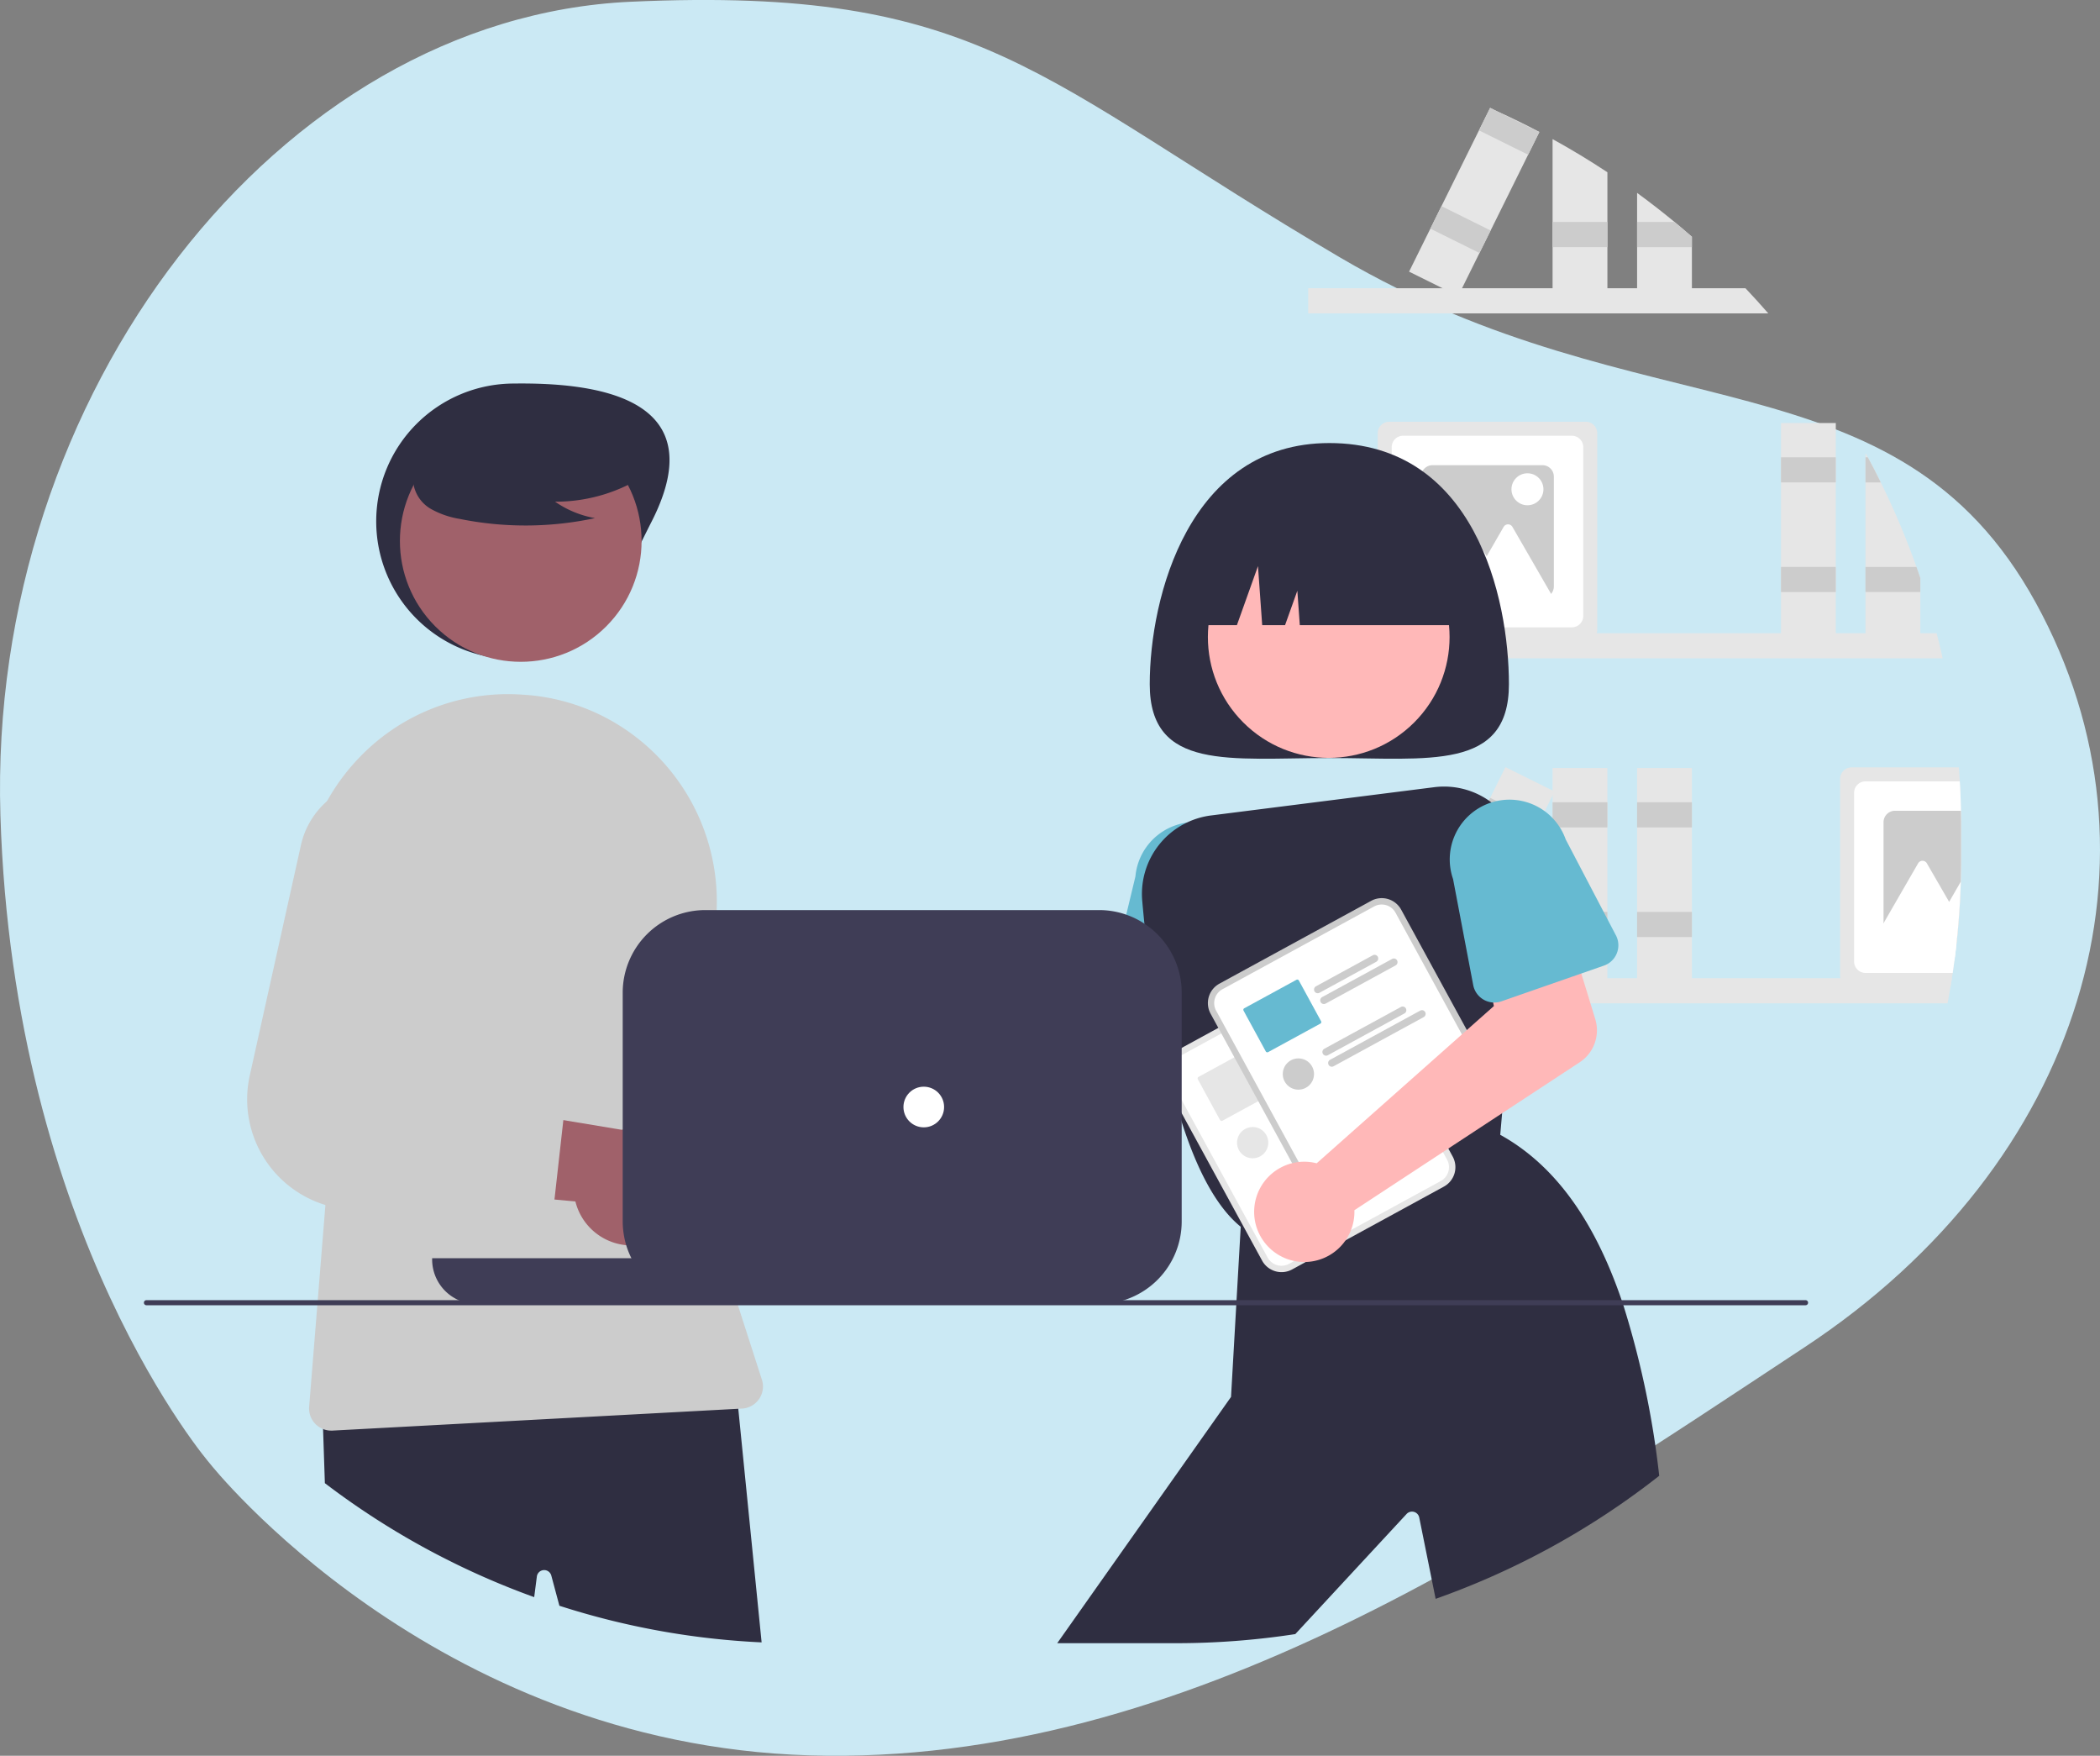
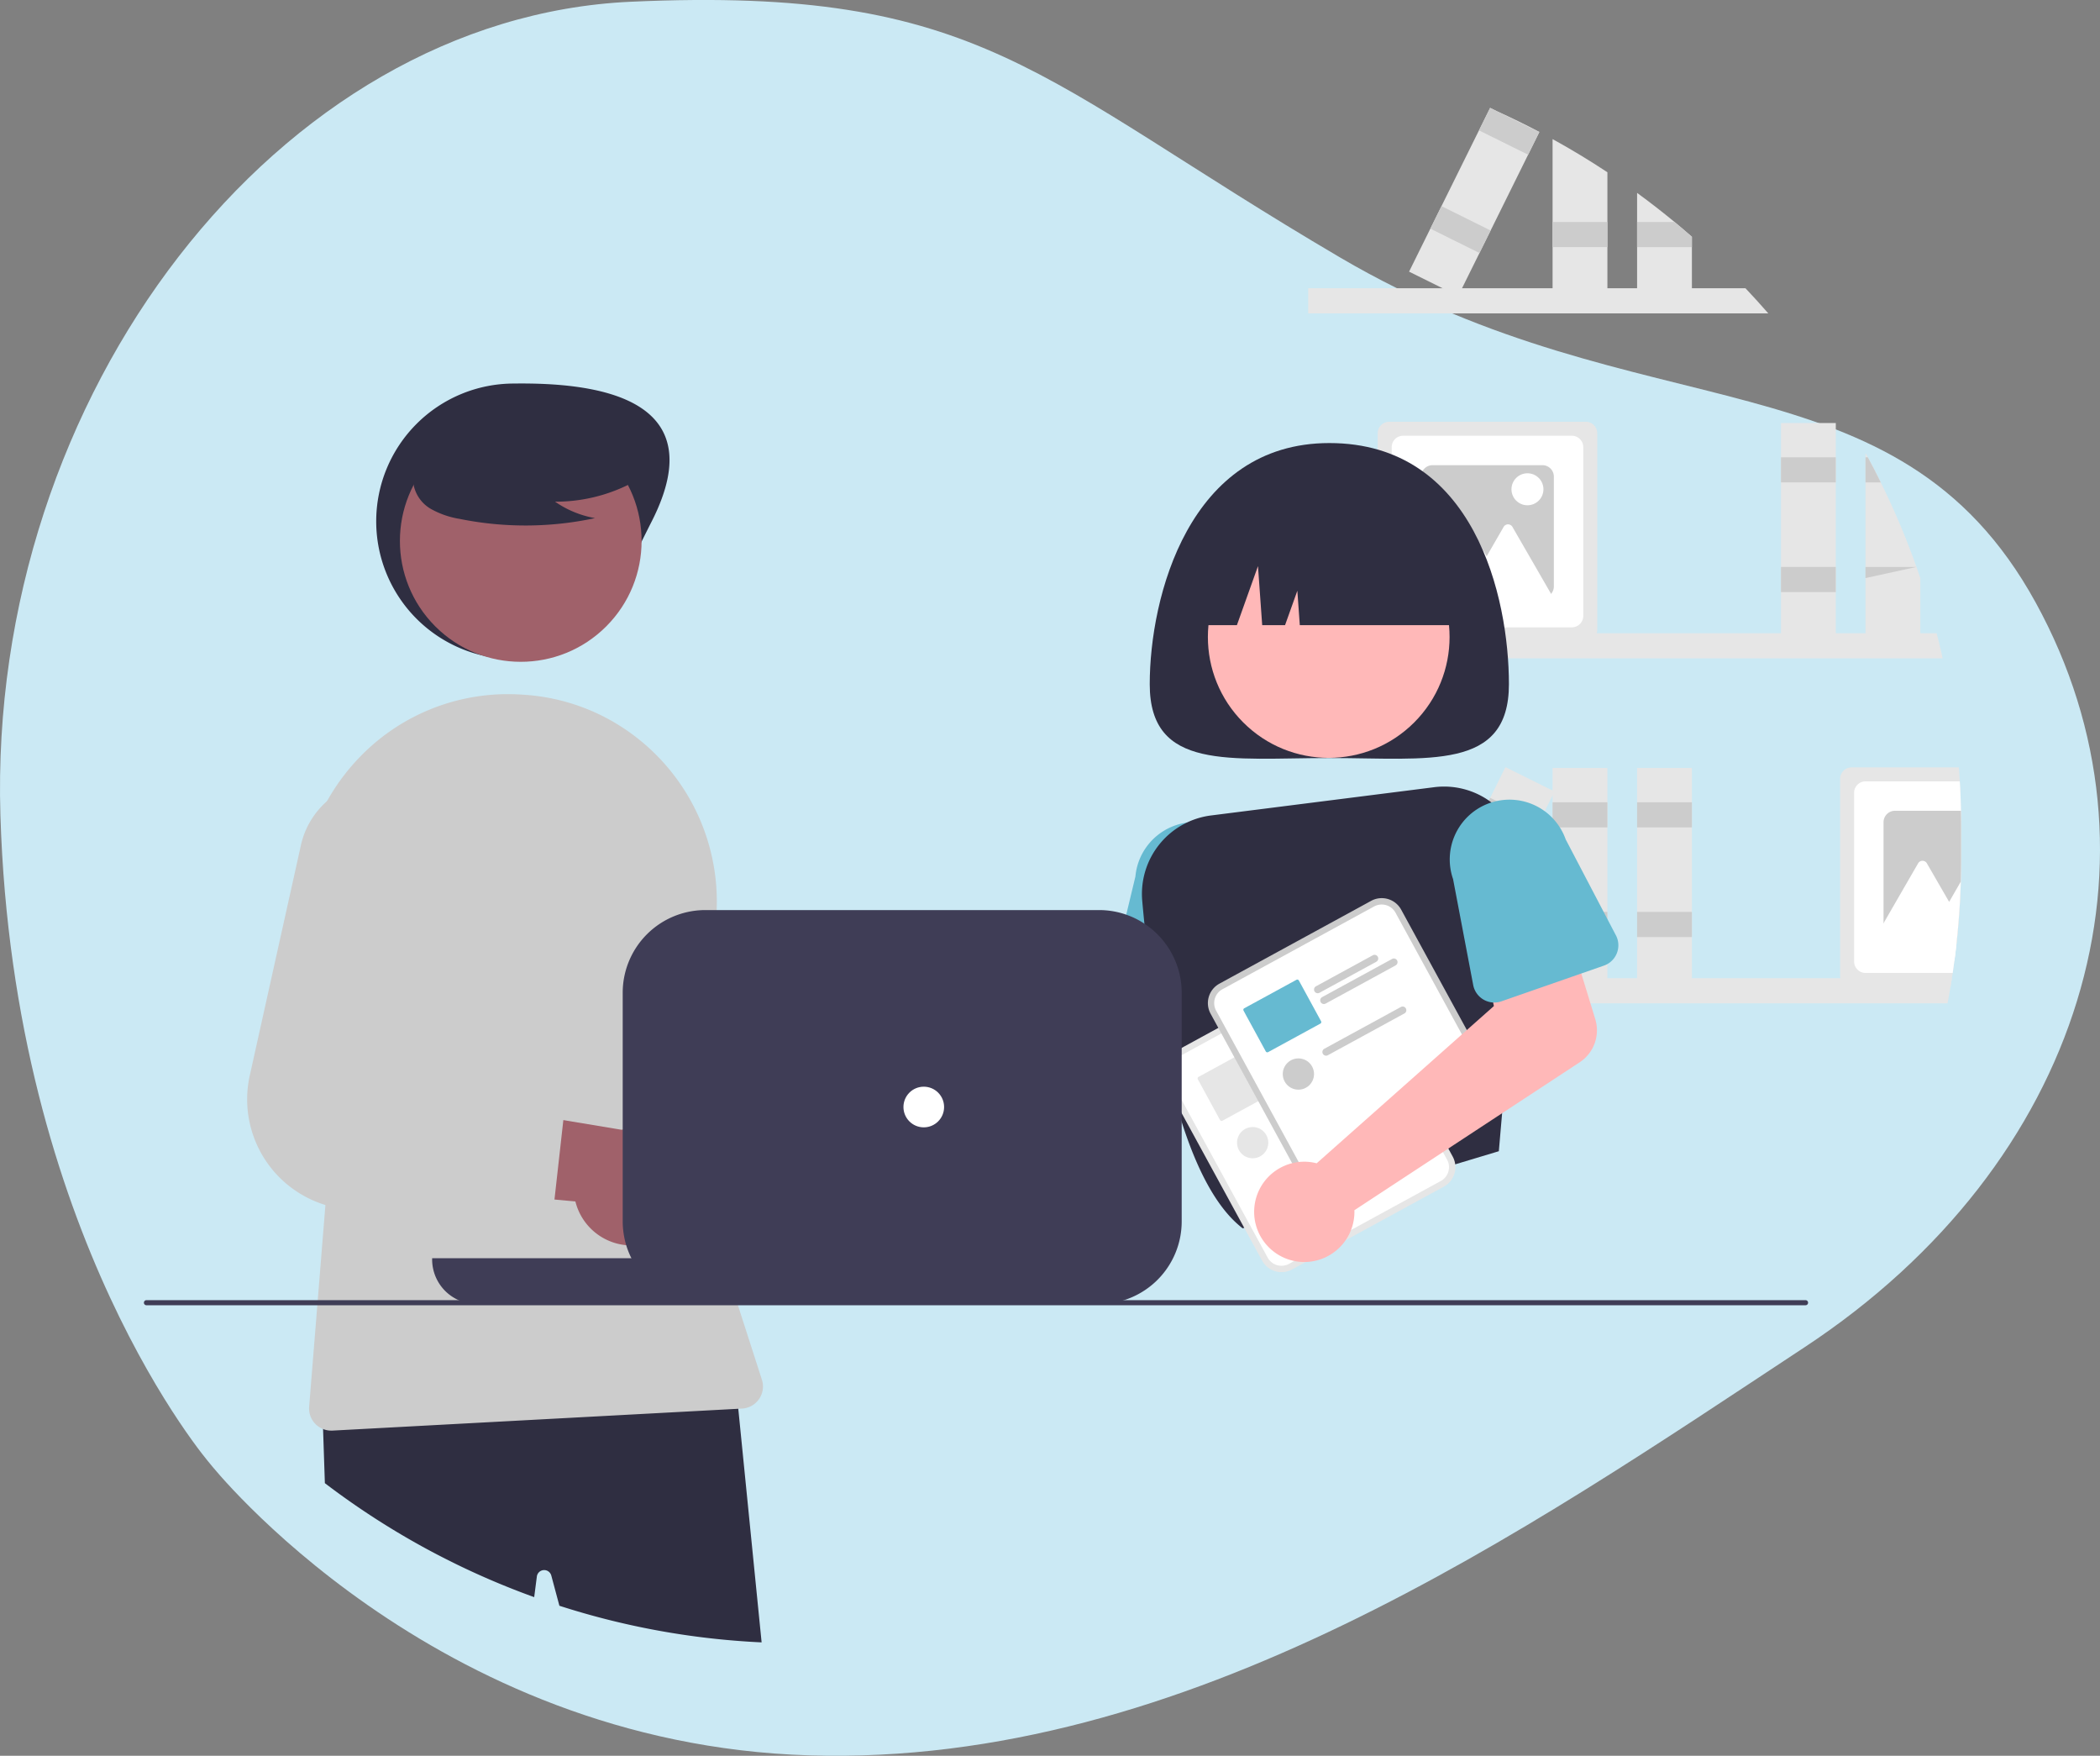
<svg xmlns="http://www.w3.org/2000/svg" width="357.51" height="298.84" viewBox="0 0 357.51 298.84">
  <rect x="0" y="0" width="357.51" height="298.84" fill="#808080" stroke="none" />
  <g id="Groupe_1028" data-name="Groupe 1028" transform="translate(-823 -210)">
    <path id="Tracé_1661" data-name="Tracé 1661" d="M84.925,338.582s37.67,47.705,102.037,49.646S308.9,350.043,356.383,318.763,419.457,235.172,395.723,192s-66.746-28.385-118.429-58.729-60.81-46.245-120.745-43.518S47.054,156.485,49.24,228.2,84.925,338.582,84.925,338.582Z" transform="translate(773.83 120.544)" fill="#cbe9f4" />
    <g id="undraw_co-workers_8xeu" transform="translate(847.478 228.358)">
      <path id="Tracé_1608" data-name="Tracé 1608" d="M807.645,354.635q.545,2.128,1.021,4.278H700.648v-4.278Z" transform="translate(-502.417 -265.22)" fill="#e6e6e6" />
      <path id="Tracé_1609" data-name="Tracé 1609" d="M928.675,303.126a132.219,132.219,0,0,0-6.073-14.386q-1.064-2.161-2.21-4.278c-.125-.242-.259-.484-.394-.727V315.57h9.334V305.02Z" transform="translate(-626.89 -224.988)" fill="#e6e6e6" />
      <path id="Tracé_1610" data-name="Tracé 1610" d="M922.6,289.693H920v-4.278h.394Q921.54,287.53,922.6,289.693Z" transform="translate(-626.889 -225.941)" fill="#ccc" />
-       <path id="Tracé_1611" data-name="Tracé 1611" d="M686.323,180.65h-8.677v4.278h9.334v-2.383Z" transform="translate(-384.537 -102.512)" fill="#ccc" />
+       <path id="Tracé_1611" data-name="Tracé 1611" d="M686.323,180.65h-8.677v4.278v-2.383Z" transform="translate(-384.537 -102.512)" fill="#ccc" />
      <rect id="Rectangle_366" data-name="Rectangle 366" width="9.332" height="36.941" transform="translate(278.722 53.642)" fill="#e6e6e6" />
      <rect id="Rectangle_367" data-name="Rectangle 367" width="9.332" height="4.277" transform="translate(278.722 59.475)" fill="#ccc" />
      <rect id="Rectangle_368" data-name="Rectangle 368" width="9.332" height="4.277" transform="translate(278.722 78.14)" fill="#ccc" />
      <path id="Tracé_1612" data-name="Tracé 1612" d="M763.443,271.435H729.964a1.949,1.949,0,0,0-1.946,1.946V306.86a2.014,2.014,0,0,0,.082.562,1.951,1.951,0,0,0,1.864,1.384h33.479a1.95,1.95,0,0,0,1.864-1.384,2.007,2.007,0,0,0,.082-.562V273.381A1.949,1.949,0,0,0,763.443,271.435Z" transform="translate(-517.948 -218.008)" fill="#e6e6e6" />
      <path id="Tracé_1613" data-name="Tracé 1613" d="M764.185,276.935H735.465a1.949,1.949,0,0,0-1.946,1.946V307.6a1.949,1.949,0,0,0,1.946,1.946h28.721a1.949,1.949,0,0,0,1.946-1.946V278.881A1.949,1.949,0,0,0,764.185,276.935Z" transform="translate(-521.069 -221.129)" fill="#fff" />
      <path id="Tracé_1614" data-name="Tracé 1614" d="M765.748,288.515h-18.7a1.949,1.949,0,0,0-1.946,1.946v18.7a1.949,1.949,0,0,0,1.946,1.946h18.7a1.956,1.956,0,0,0,1.946-1.946v-18.7a1.949,1.949,0,0,0-1.946-1.946Z" transform="translate(-527.641 -227.7)" fill="#ccc" />
      <path id="Tracé_1615" data-name="Tracé 1615" d="M760.963,317.043l-3.95-6.842a.865.865,0,0,0-1.5,0l-2.885,5-3.783-6.552a.865.865,0,0,0-1.5,0l-3.951,6.842-4.7,8.14h9.064l-.9,1.555h18.8Z" transform="translate(-524.009 -238.878)" fill="#fff" />
      <circle id="Ellipse_247" data-name="Ellipse 247" cx="2.722" cy="2.722" r="2.722" transform="translate(232.838 62.197)" fill="#fff" />
      <path id="Tracé_1616" data-name="Tracé 1616" d="M930.585,414.823q-.046-2.517-.2-5.009c-.043-.8-.1-1.587-.16-2.379H911.964a1.949,1.949,0,0,0-1.946,1.946V442.86a1.773,1.773,0,0,0,.056.454,1.948,1.948,0,0,0,1.89,1.492H928.8c.087-.493.169-.995.242-1.492.048-.294.1-.593.139-.887.1-.705.2-1.41.294-2.115q.195-1.44.35-2.894.571-5.21.735-10.532v0q.058-2,.06-4.027v-5.19C930.62,416.713,930.611,415.766,930.585,414.823Z" transform="translate(-621.226 -295.182)" fill="#e6e6e6" />
      <path id="Tracé_1617" data-name="Tracé 1617" d="M933.706,417.944q-.046-2.517-.2-5.009H917.464a1.949,1.949,0,0,0-1.946,1.946V443.6a1.949,1.949,0,0,0,1.946,1.946H932.3c.1-.705.2-1.41.294-2.115q.2-1.44.35-2.894.571-5.21.736-10.532v0q.058-2,.06-4.027v-5.19C933.741,419.834,933.732,418.887,933.706,417.944Z" transform="translate(-624.347 -298.303)" fill="#fff" />
      <path id="Tracé_1618" data-name="Tracé 1618" d="M940.278,424.515H929.044a1.949,1.949,0,0,0-1.946,1.946v18.7a1.949,1.949,0,0,0,1.946,1.946h10.472q.571-5.21.735-10.532v0q.058-2,.061-4.027v-5.19C940.312,426.405,940.3,425.458,940.278,424.515Z" transform="translate(-630.918 -304.875)" fill="#ccc" />
      <path id="Tracé_1619" data-name="Tracé 1619" d="M936.62,447.755q-.162,5.32-.735,10.532-.156,1.453-.35,2.894h-6.67l.9-1.553H920.7l2.768-4.8,1.929-3.344,3.953-6.843a.861.861,0,0,1,1.5,0l3.785,6.553Z" transform="translate(-627.287 -316.051)" fill="#fff" />
      <path id="Tracé_1620" data-name="Tracé 1620" d="M778.977,223.173H700.648v-4.278h74.445Q777.078,220.991,778.977,223.173Z" transform="translate(-502.417 -188.193)" fill="#e6e6e6" />
      <path id="Tracé_1621" data-name="Tracé 1621" d="M796.838,160.2q4.788,2.634,9.334,5.645v20.909h-9.334Z" transform="translate(-557.001 -154.883)" fill="#e6e6e6" />
      <rect id="Rectangle_369" data-name="Rectangle 369" width="9.332" height="4.277" transform="translate(239.837 19.424)" fill="#ccc" />
      <path id="Tracé_1622" data-name="Tracé 1622" d="M839.432,188.845v9.922H830.1V181.375q3.264,2.381,6.38,4.953Q837.97,187.56,839.432,188.845Z" transform="translate(-575.875 -166.902)" fill="#e6e6e6" />
      <path id="Tracé_1623" data-name="Tracé 1623" d="M839.432,195.342V197.1H830.1v-4.273h6.38Q837.97,194.058,839.432,195.342Z" transform="translate(-575.875 -173.4)" fill="#ccc" />
      <path id="Tracé_1624" data-name="Tracé 1624" d="M755.259,148.46q3.7,1.667,7.284,3.555l-1.92,3.876-6.38,12.894-1.9,3.832-2.972,6-.653,1.319-2.66-1.319-5.7-2.824,3.62-7.319h0l1.894-3.832,6.384-12.894,1.877-3.789.022-.043Z" transform="translate(-524.951 -147.915)" fill="#e6e6e6" />
      <path id="Tracé_1625" data-name="Tracé 1625" d="M535.786,4.139l-1.9,3.837-8.361-4.144L527.4.043,527.425,0l1.1.545Z" transform="translate(-298.215)" fill="#ccc" />
      <rect id="Rectangle_370" data-name="Rectangle 370" width="4.277" height="9.332" transform="matrix(0.444, -0.896, 0.896, 0.444, 219.029, 20.561)" fill="#ccc" />
      <path id="Tracé_1626" data-name="Tracé 1626" d="M810.232,490.385c-.073.5-.156,1-.242,1.492-.151.934-.316,1.86-.493,2.786H700.648v-4.278Z" transform="translate(-502.417 -342.253)" fill="#e6e6e6" />
      <rect id="Rectangle_371" data-name="Rectangle 371" width="9.332" height="36.941" transform="translate(239.837 112.358)" fill="#e6e6e6" />
      <rect id="Rectangle_372" data-name="Rectangle 372" width="9.332" height="4.277" transform="translate(239.837 118.191)" fill="#ccc" />
      <rect id="Rectangle_373" data-name="Rectangle 373" width="9.332" height="4.277" transform="translate(239.837 136.856)" fill="#ccc" />
      <rect id="Rectangle_374" data-name="Rectangle 374" width="9.332" height="36.941" transform="translate(254.224 112.358)" fill="#e6e6e6" />
      <rect id="Rectangle_375" data-name="Rectangle 375" width="9.332" height="4.277" transform="translate(254.224 118.191)" fill="#ccc" />
      <rect id="Rectangle_376" data-name="Rectangle 376" width="9.332" height="4.277" transform="translate(254.224 136.856)" fill="#ccc" />
      <rect id="Rectangle_377" data-name="Rectangle 377" width="36.941" height="9.332" transform="matrix(0.444, -0.896, 0.896, 0.444, 215.405, 145.311)" fill="#e6e6e6" />
      <rect id="Rectangle_378" data-name="Rectangle 378" width="4.277" height="9.332" transform="matrix(0.444, -0.896, 0.896, 0.444, 227.31, 121.266)" fill="#ccc" />
      <rect id="Rectangle_379" data-name="Rectangle 379" width="4.277" height="9.332" transform="matrix(0.444, -0.896, 0.896, 0.444, 219.029, 137.993)" fill="#ccc" />
      <path id="Tracé_1627" data-name="Tracé 1627" d="M518.43,501.241a8.553,8.553,0,0,1,1.112.762l38.508-11.984,2.172-9.554,14.847,1.393-2.2,17.287a6.506,6.506,0,0,1-5.436,5.6l-45.318,7.175a8.536,8.536,0,1,1-3.683-10.683Z" transform="translate(-391.783 -336.624)" fill="#ffb8b8" />
      <path id="Tracé_1628" data-name="Tracé 1628" d="M648.211,458.363l-.255-4.36v0l-.069-1.194-.752-12.838A10.153,10.153,0,0,0,637.909,429a10.015,10.015,0,0,0-2.31.06,10.183,10.183,0,0,0-8.716,9.161l-1.561,6.5-2.729,11.363a3.641,3.641,0,0,0,1.877,4.1,3.58,3.58,0,0,0,1.354.4l4.55.407,4.382.389,5.056.45.364.03.934.086,3.127.277h.009a3.664,3.664,0,0,0,3.551-1.938,3.566,3.566,0,0,0,.415-1.92Z" transform="translate(-458.065 -307.398)" fill="#66bad1" />
      <path id="Tracé_1629" data-name="Tracé 1629" d="M699.432,320.86c0,14.8-13.688,12.565-30.574,12.565s-30.574,2.239-30.574-12.565,6.686-41.045,30.574-41.045C693.568,279.815,699.432,306.056,699.432,320.86Z" transform="translate(-467.028 -222.763)" fill="#2f2e41" />
      <circle id="Ellipse_248" data-name="Ellipse 248" cx="20.573" cy="20.573" r="20.573" transform="translate(172.634 90.063) rotate(-45)" fill="#ffb8b8" />
      <path id="Tracé_1630" data-name="Tracé 1630" d="M695.973,418.753a12.716,12.716,0,0,0-1.259-1.064,13.374,13.374,0,0,0-9.789-2.591l-37.912,4.8a13.46,13.46,0,0,0-11.743,14.611c.108,1.211.229,2.487.363,3.815.173,1.665.368,3.413.593,5.221.372,3.041.826,6.25,1.367,9.516.471,2.811,1.008,5.662,1.622,8.478q.266,1.22.554,2.431a.016.016,0,0,0,0,.013c.021.1.043.2.069.294a.032.032,0,0,0,0,.022q.4,1.687.844,3.335c.112.407.221.809.333,1.207.3,1.081.623,2.141.952,3.183,2.47,7.755,5.735,14.36,10.048,17.873.056.052.112.1.173.143l.173.134.251-.078,1.064-.316.908-.277,11.834-3.56,2.945-.887,9.464-2.85h0l8.655-2.6,1.055-.32,7.435-2.236.238-2.777.32-3.685.19-2.215,1.505-17.466.878-10.191.952-11.064a13.442,13.442,0,0,0-4.1-10.891Z" transform="translate(-465.284 -299.467)" fill="#2f2e41" />
-       <path id="Tracé_1631" data-name="Tracé 1631" d="M698.24,580.912c-.1-.29-.195-.58-.294-.865-4.446-12.976-11-22.791-20.654-28.137,0,0,0,0-.009,0l-.164-.091-8.409,2.911-1.038.359-1.081.376-.013,0-7.872,2.725-.013,0-6.177,2.137h0l-5.714,1.977h0l-1.328.463-9.987,3.456-1.159.4-1.038.359-.16.056-.03.493-.714,12.509-.048.865-.891,15.61-29.59,41.917h20.243a133.387,133.387,0,0,0,20.29-1.549l18.963-20.463a1.258,1.258,0,0,1,2.137.623l2.79,13.841a133.755,133.755,0,0,0,38.063-20.944A153.168,153.168,0,0,0,698.24,580.912Z" transform="translate(-446.352 -377.112)" fill="#2f2e41" />
      <path id="Tracé_1632" data-name="Tracé 1632" d="M653.776,322.9h8.137l3.59-10.052.718,10.052h3.889l2.094-5.863.419,5.863h28.9a21.779,21.779,0,0,0-21.779-21.779h-4.188A21.779,21.779,0,0,0,653.776,322.9Z" transform="translate(-475.819 -234.851)" fill="#2f2e41" />
-       <path id="Tracé_1633" data-name="Tracé 1633" d="M474.775,570.888a9.857,9.857,0,0,1-13.434-6.924l-34.8-3.942L438.2,546.05l31.262,5.885a9.91,9.91,0,0,1,5.31,18.952Z" transform="translate(-346.869 -373.841)" fill="#a0616a" />
      <path id="Tracé_1634" data-name="Tracé 1634" d="M428.864,473.706l-14.711-2.63-1.068-.19a6.148,6.148,0,0,1-4.805-7.825l7.223-24,.216-.714a13.959,13.959,0,1,0-26.926-7.34l-9.213,37.6L379.239,470a18.789,18.789,0,0,0,16.51,23.184c.03,0,.056,0,.087.009l5.515.489,7.154.636,9,.8,8.4.748a4.4,4.4,0,0,0,4.732-3.625c.013-.061.022-.121.03-.182l1.782-13.3.017-.121A4.4,4.4,0,0,0,428.864,473.706Z" transform="translate(-319.723 -302.52)" fill="#ccc" />
      <path id="Tracé_1635" data-name="Tracé 1635" d="M380.74,279.836c-5.872,11.546-10.5,23.454-23.454,23.454a23.454,23.454,0,1,1,0-46.908C370.45,256.217,391.67,258.346,380.74,279.836Z" transform="translate(-294.263 -209.461)" fill="#2f2e41" />
      <path id="Tracé_1636" data-name="Tracé 1636" d="M383.365,652.847l-.532-5.312-.4.022-69.937,3.37.182,5.376.307,9.209a133.575,133.575,0,0,0,35.637,19.4l.454-3.521a1.256,1.256,0,0,1,2.457-.156l1.38,5.143a132.069,132.069,0,0,0,34.426,6.233Z" transform="translate(-282.157 -431.43)" fill="#2f2e41" />
      <circle id="Ellipse_249" data-name="Ellipse 249" cx="20.573" cy="20.573" r="20.573" transform="translate(35.082 73.712) rotate(-45)" fill="#a0616a" />
      <path id="Tracé_1637" data-name="Tracé 1637" d="M382.7,495.292l-4.079-12.665-.069-.216-.208-.649-1.163-3.607c-.376-1.172-.735-2.349-1.069-3.529q-.461-1.6-.861-3.2-.571-2.232-1.038-4.481a111.033,111.033,0,0,1-2.107-15.282q-.143-2.135-.2-4.278a110.576,110.576,0,0,1,2.349-26.086,35.376,35.376,0,0,0-17.449-38.31,34.783,34.783,0,0,0-14.118-4.235c-.342-.026-.683-.048-1.029-.069a35.019,35.019,0,0,0-28.089,11.358,35.714,35.714,0,0,0-4.9,6.782,35.228,35.228,0,0,0-4.031,22.358l4.862,32.644-1.107,13.742-1.306,16.194-.069.865-1.393,17.267A3.76,3.76,0,0,0,308,503.7a3.68,3.68,0,0,0,1.384.264c.069,0,.134,0,.2,0l69.1-3.716.632-.035a3.765,3.765,0,0,0,3.387-4.918Z" transform="translate(-277.473 -278.827)" fill="#ccc" />
      <path id="Tracé_1638" data-name="Tracé 1638" d="M388.568,277a27.981,27.981,0,0,1-15.991,4.942,17.147,17.147,0,0,0,6.8,2.8,56.424,56.424,0,0,1-23.047.13,14.917,14.917,0,0,1-4.825-1.657,6.106,6.106,0,0,1-2.978-3.983c-.506-2.889,1.745-5.513,4.084-7.282a30.128,30.128,0,0,1,25.317-5.059c2.828.731,5.661,1.966,7.5,4.237s2.381,5.773.631,8.111Z" transform="translate(-302.559 -214.913)" fill="#2f2e41" />
      <path id="Tracé_1639" data-name="Tracé 1639" d="M380.049,562.039a9.857,9.857,0,0,1-13.581-6.632l-34.882-3.187L342.948,538l31.382,5.207a9.91,9.91,0,0,1,5.719,18.833Z" transform="translate(-292.989 -369.273)" fill="#a0616a" />
      <path id="Tracé_1640" data-name="Tracé 1640" d="M333.187,465.512l-7.885-1.233-7.954-1.246a6.147,6.147,0,0,1-4.974-7.716l6.9-24.871a14.044,14.044,0,0,0-6.938-16.078,13.956,13.956,0,0,0-20.139,9.317l-8.707,39.192a18.8,18.8,0,0,0,17.09,22.829l30.118,2.02A4.405,4.405,0,0,0,335.354,484c.013-.061.017-.121.026-.182l1.492-13.34.013-.121A4.4,4.4,0,0,0,333.187,465.512Z" transform="translate(-265.444 -298.193)" fill="#ccc" />
      <path id="Tracé_1641" data-name="Tracé 1641" d="M670.962,486.342l-1.805.985L646.919,499.46l-1.8.985a3.77,3.77,0,0,0-1.5,5.109l16.56,30.35a3.77,3.77,0,0,0,5.109,1.5l0,0,25.838-14.1,0,0a3.77,3.77,0,0,0,1.5-5.109l-16.56-30.35a3.77,3.77,0,0,0-5.109-1.5Z" transform="translate(-469.791 -339.698)" fill="#e6e6e6" />
      <path id="Tracé_1642" data-name="Tracé 1642" d="M672.9,488.715l-2.138,1.166-21.572,11.77-2.138,1.166a2.685,2.685,0,0,0-1.07,3.638l16.56,30.35a2.685,2.685,0,0,0,3.638,1.069l0,0,25.838-14.1,0,0a2.684,2.684,0,0,0,1.07-3.638l-16.56-30.35a2.685,2.685,0,0,0-3.638-1.07Z" transform="translate(-471.213 -341.12)" fill="#fff" />
      <path id="Tracé_1643" data-name="Tracé 1643" d="M695.858,508.527a.631.631,0,0,0-.852-.251l-.861.471-8.776,4.788a.628.628,0,1,0,.6,1.1l9.637-5.26A.631.631,0,0,0,695.858,508.527Z" transform="translate(-493.56 -352.363)" fill="#e6e6e6" />
      <path id="Tracé_1644" data-name="Tracé 1644" d="M700.476,509.959a.621.621,0,0,0-.848-.247l-11.908,6.5a.626.626,0,1,0,.6,1.1l.554-.3,3.465-1.89h0l7.881-4.3a.623.623,0,0,0,.251-.852Z" transform="translate(-494.896 -353.176)" fill="#e6e6e6" />
      <path id="Tracé_1645" data-name="Tracé 1645" d="M670.361,525.026l-3.781-6.934a.3.3,0,0,0-.411-.117l-1.834,1-.951.519-5.108,2.786-.99.541a.3.3,0,0,0-.117.411l.242.445,3.538,6.488a.3.3,0,0,0,.407.117l6.1-3.326.952-.519,1.834-1a.3.3,0,0,0,.121-.411Z" transform="translate(-477.723 -357.888)" fill="#e6e6e6" />
      <path id="Tracé_1646" data-name="Tracé 1646" d="M702.41,528.867a.626.626,0,0,0-.848-.251l-13.071,7.133a.627.627,0,0,0-.316.662.525.525,0,0,0,.065.19.637.637,0,0,0,.125.16l0,0a.632.632,0,0,0,.722.087l13.071-7.133a.626.626,0,0,0,.246-.852Z" transform="translate(-495.333 -363.905)" fill="#e6e6e6" />
      <path id="Tracé_1647" data-name="Tracé 1647" d="M707.025,530.3a.627.627,0,0,0-.852-.247l-15.342,8.37a.612.612,0,0,0-.316.653v0a.525.525,0,0,0,.065.19.606.606,0,0,0,.13.164.618.618,0,0,0,.722.086l15.342-8.37a.63.63,0,0,0,.251-.852Z" transform="translate(-496.661 -364.719)" fill="#e6e6e6" />
      <circle id="Ellipse_250" data-name="Ellipse 250" cx="2.66" cy="2.66" r="2.66" transform="translate(186.119 173.466)" fill="#e6e6e6" />
      <path id="Tracé_1648" data-name="Tracé 1648" d="M688.962,459.342l-1.8.985L664.92,472.46l-1.8.985a3.77,3.77,0,0,0-1.5,5.109l16.56,30.35a3.77,3.77,0,0,0,5.109,1.5l0,0,25.838-14.1,0,0a3.77,3.77,0,0,0,1.5-5.109l-16.56-30.35A3.77,3.77,0,0,0,688.962,459.342Z" transform="translate(-480.005 -324.377)" fill="#ccc" />
      <path id="Tracé_1649" data-name="Tracé 1649" d="M690.9,461.715l-2.138,1.166-21.572,11.77-2.138,1.166a2.685,2.685,0,0,0-1.07,3.638l16.56,30.35a2.685,2.685,0,0,0,3.638,1.07l0,0,25.838-14.1,0,0a2.685,2.685,0,0,0,1.069-3.638l-16.56-30.35A2.684,2.684,0,0,0,690.9,461.715Z" transform="translate(-481.427 -325.799)" fill="#fff" />
      <path id="Tracé_1650" data-name="Tracé 1650" d="M713.858,481.527a.631.631,0,0,0-.852-.251l-4.438,2.422-1.237.675-3.962,2.163a.628.628,0,1,0,.6,1.1l4.672-2.548.977-.536,3.988-2.176A.631.631,0,0,0,713.858,481.527Z" transform="translate(-503.775 -337.041)" fill="#ccc" />
      <path id="Tracé_1651" data-name="Tracé 1651" d="M718.476,482.959a.621.621,0,0,0-.848-.247l-6.19,3.378-.952.519-4.767,2.6a.626.626,0,0,0,.6,1.1l4.767-2.6.952-.519,6.185-3.378a.623.623,0,0,0,.251-.852Z" transform="translate(-505.111 -337.855)" fill="#ccc" />
      <path id="Tracé_1652" data-name="Tracé 1652" d="M688.361,498.026l-3.015-5.528-.519-.952-.247-.454a.3.3,0,0,0-.411-.117l-6.12,3.339-2.764,1.505a.3.3,0,0,0-.117.411l.246.45.268.5.251.454v0l3.015,5.528a.3.3,0,0,0,.407.117l8.884-4.844a.3.3,0,0,0,.121-.411Z" transform="translate(-487.937 -342.567)" fill="#66bad1" />
      <path id="Tracé_1653" data-name="Tracé 1653" d="M720.407,501.867a.626.626,0,0,0-.848-.251l-3.906,2.132-.951.519-3.772,2.055-4.442,2.427a.628.628,0,0,0,.6,1.1l8.214-4.481.951-.519,3.906-2.132a.626.626,0,0,0,.247-.852Z" transform="translate(-505.545 -348.583)" fill="#ccc" />
-       <path id="Tracé_1654" data-name="Tracé 1654" d="M725.025,503.3a.627.627,0,0,0-.852-.247L718,506.422l-.951.519-8.218,4.481a.626.626,0,0,0,.6,1.1l8.214-4.481.952-.519,6.177-3.369a.63.63,0,0,0,.251-.852Z" transform="translate(-506.876 -349.397)" fill="#ccc" />
      <circle id="Ellipse_251" data-name="Ellipse 251" cx="2.66" cy="2.66" r="2.66" transform="translate(193.905 161.787)" fill="#ccc" />
      <path id="Tracé_1655" data-name="Tracé 1655" d="M688.7,508.939a8.561,8.561,0,0,1,1.327.237l30.17-26.764-1.951-9.6,14.105-4.838,5.106,16.662a6.506,6.506,0,0,1-2.65,7.344l-38.355,25.182a8.536,8.536,0,1,1-7.752-8.222Z" transform="translate(-490.353 -329.535)" fill="#ffb8b8" />
      <path id="Tracé_1656" data-name="Tracé 1656" d="M784.646,443.223,776.1,426.9a10.154,10.154,0,0,0-12.639-6.289c-.1.026-.186.056-.281.091a10.176,10.176,0,0,0-6.255,12.946l3.43,18.041a3.653,3.653,0,0,0,1.765,2.483,3.569,3.569,0,0,0,1.635.484,3.521,3.521,0,0,0,1.4-.195l1.834-.64,11.774-4.1,3.85-1.341a3.664,3.664,0,0,0,2.037-5.156Z" transform="translate(-534.03 -302.388)" fill="#66bad1" />
      <path id="Tracé_1657" data-name="Tracé 1657" d="M525.233,617.95H242.785a.433.433,0,0,1,0-.865H525.233a.433.433,0,1,1,0,.865Z" transform="translate(-242.352 -414.15)" fill="#3f3d56" />
      <path id="Tracé_1658" data-name="Tracé 1658" d="M355.848,600.585v.216a7.576,7.576,0,0,0,4.511,6.921,7.454,7.454,0,0,0,3.058.649h69.855v-7.786Z" transform="translate(-306.757 -404.787)" fill="#3f3d56" />
      <path id="Tracé_1659" data-name="Tracé 1659" d="M524.605,471.531a14.1,14.1,0,0,0-4.94-5.632,13.835,13.835,0,0,0-3.093-1.531,14,14,0,0,0-4.624-.783H444.906a14.074,14.074,0,0,0-14.057,14.058v38.929a13.567,13.567,0,0,0,.1,1.635,14.182,14.182,0,0,0,.493,2.4,13.819,13.819,0,0,0,.891,2.241,14.042,14.042,0,0,0,12.578,7.786h67.044a14.052,14.052,0,0,0,14.058-14.057V477.642A13.936,13.936,0,0,0,524.605,471.531Z" transform="translate(-349.316 -327.045)" fill="#3f3d56" />
      <circle id="Ellipse_252" data-name="Ellipse 252" cx="3.46" cy="3.46" r="3.46" transform="translate(129.328 166.601)" fill="#fff" />
    </g>
  </g>
</svg>